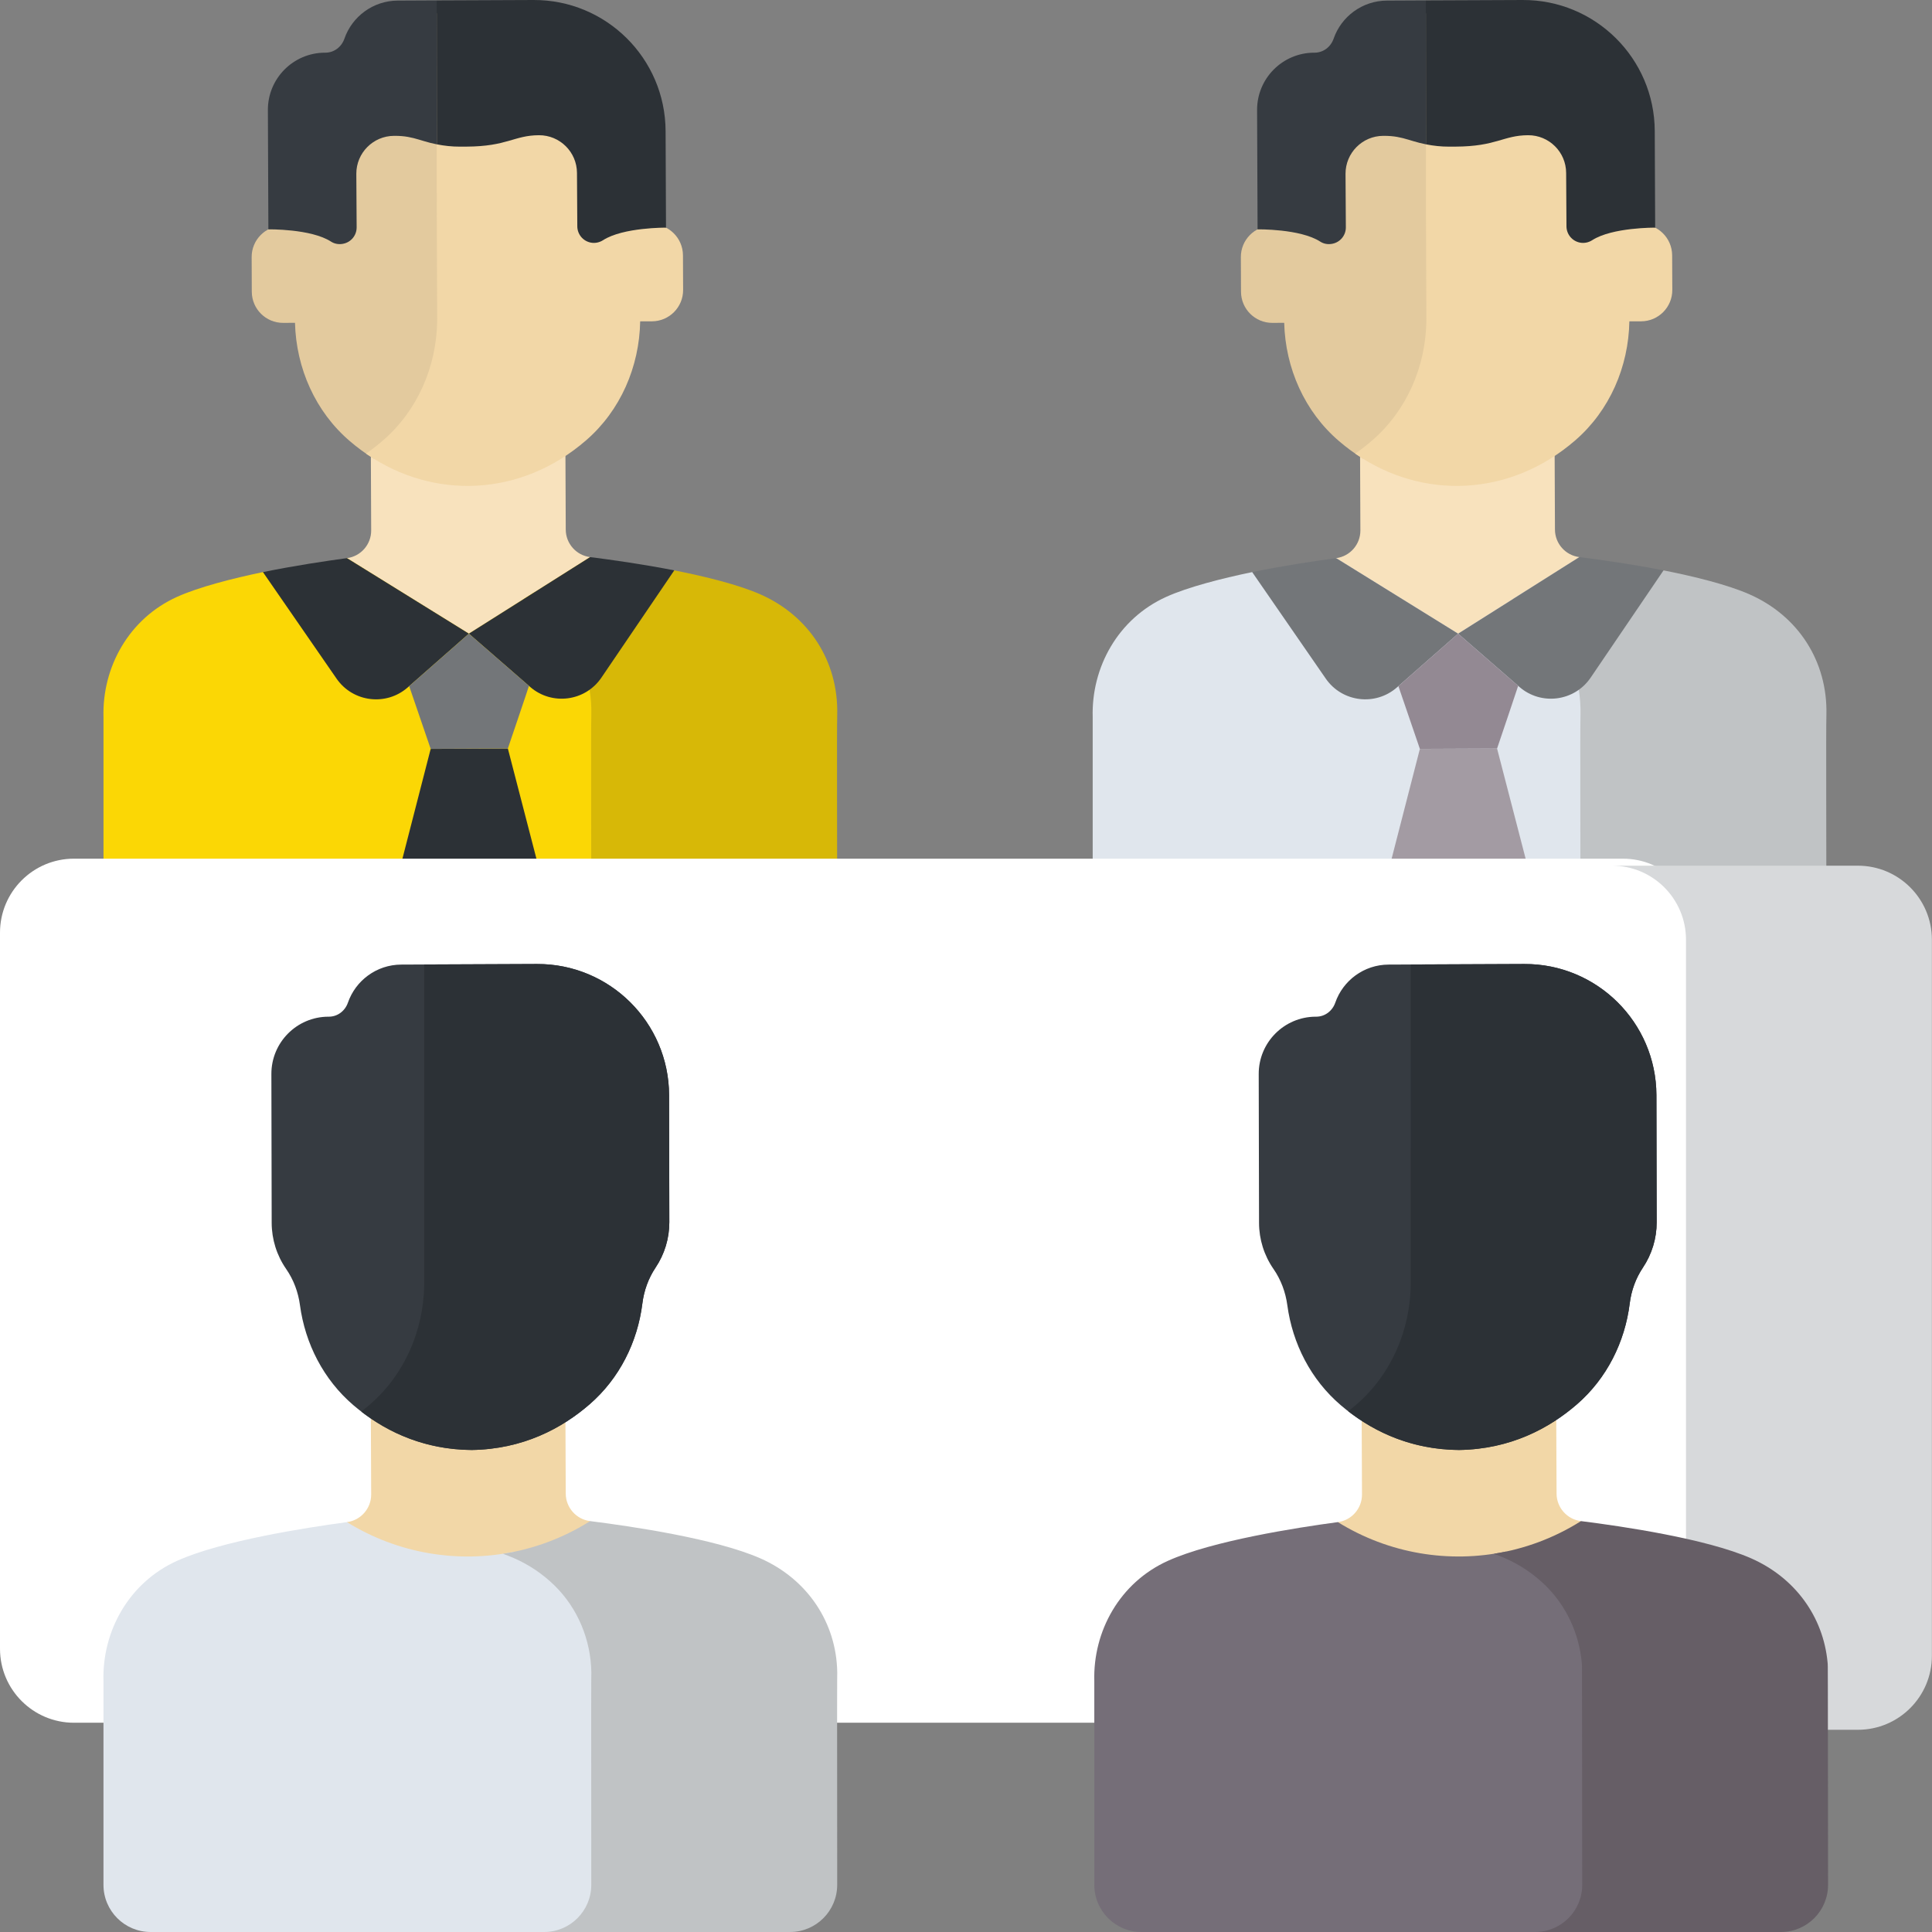
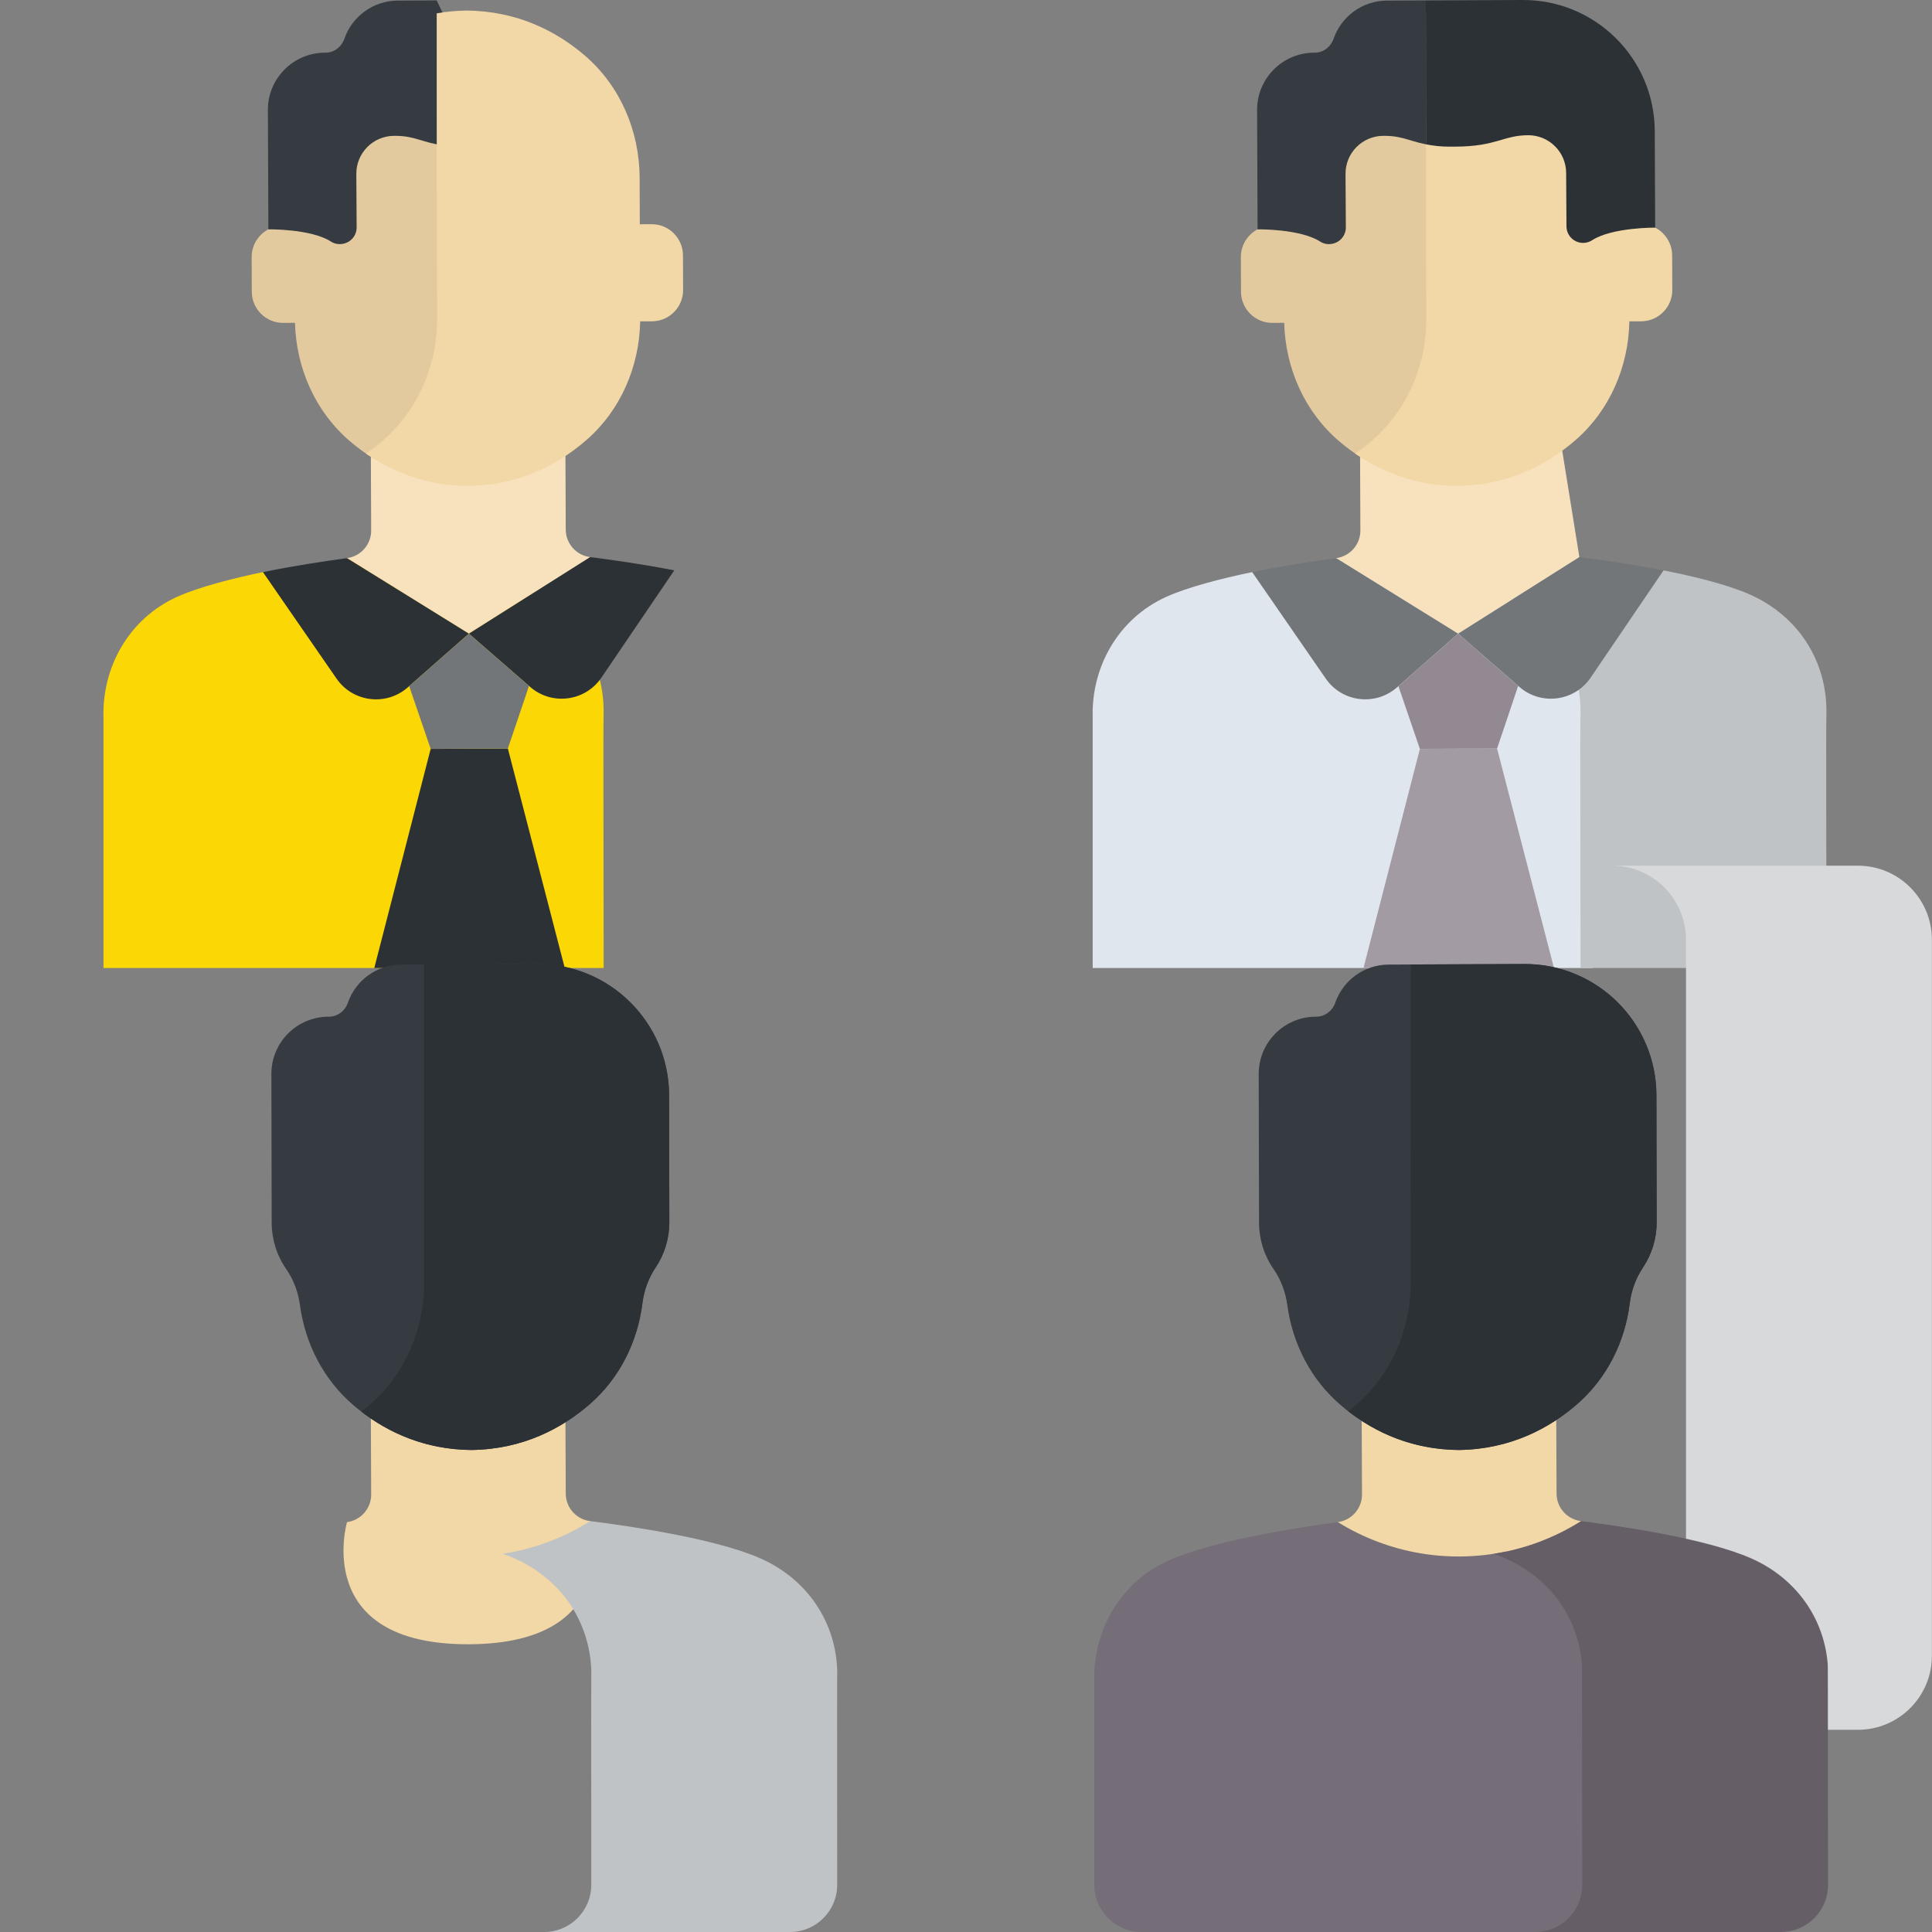
<svg xmlns="http://www.w3.org/2000/svg" width="90" height="90" viewBox="0 0 90 90" fill="none">
  <rect x="0" y="0" width="90" height="90" fill="#808080" stroke="none" />
  <g clip-path="url(#clip0)">
    <path d="M27.492 25.952C26.845 25.871 26.358 25.323 26.355 24.671L26.33 18.738L17.266 18.776L17.291 24.709C17.294 25.361 16.812 25.913 16.166 26C16.166 26 14.492 31.72 21.852 31.689C29.213 31.658 27.492 25.952 27.492 25.952Z" fill="#F8E2BD" />
    <path d="M28.119 33.297C28.158 31.709 27.59 30.144 26.471 29.016C26.102 28.644 25.685 28.317 25.227 28.043C25.061 27.944 24.941 27.782 24.886 27.597L21.843 29.518L16.165 26L15.825 26.293L12.939 26.735L12.25 26.651C10.816 26.948 9.255 27.35 8.252 27.802C5.999 28.817 4.753 31.088 4.821 33.414V45.094H28.121C28.118 38.472 28.097 34.2 28.119 33.297Z" fill="#FBD705" />
-     <path d="M39.001 33.297C39.062 30.809 37.688 28.686 35.419 27.687C34.402 27.239 32.862 26.856 31.411 26.57L30.868 26.671L27.861 26.197L27.491 25.952L24.403 27.901C24.961 28.201 25.463 28.578 25.898 29.016C27.017 30.144 27.584 31.708 27.546 33.297C27.524 34.2 27.545 38.472 27.548 45.093H39.003C39 38.472 38.979 34.2 39.001 33.297Z" fill="#D7B807" />
    <path d="M18.183 20.791C19.813 19.375 20.71 17.296 20.747 15.141L20.727 9.868L20.724 0.564C18.814 0.813 17.328 1.667 16.226 2.624C14.585 4.049 13.702 6.158 13.711 8.332L13.718 9.871L13.72 10.514L13.172 10.517C12.368 10.52 11.719 11.175 11.723 11.978L11.729 13.591C11.733 14.395 12.387 15.044 13.191 15.041L13.742 15.038C13.796 17.151 14.692 19.18 16.302 20.554C16.642 20.844 17.018 21.125 17.431 21.381C17.698 21.192 17.949 20.993 18.183 20.791Z" fill="#E3CA9E" />
    <path d="M18.354 6.328L18.377 6.328C19.357 6.324 19.645 6.645 20.726 6.786L20.725 0.819L20.343 0.018L18.529 0.027C17.377 0.032 16.401 0.773 16.044 1.802C15.911 2.185 15.566 2.452 15.161 2.454L15.131 2.454C13.66 2.46 12.472 3.658 12.479 5.129L12.502 10.684C12.502 10.684 14.491 10.652 15.422 11.256C15.585 11.361 15.783 11.394 15.973 11.358L15.983 11.356C16.351 11.286 16.616 10.964 16.614 10.59L16.599 8.099C16.595 7.126 17.38 6.333 18.354 6.328Z" fill="#363B41" />
    <path d="M31.815 11.893C31.811 11.09 31.157 10.441 30.353 10.444L29.805 10.447L29.802 9.803L29.796 8.264C29.786 6.091 28.885 3.989 27.233 2.578C25.937 1.471 24.118 0.509 21.721 0.492C21.238 0.5 20.779 0.545 20.343 0.622L20.346 9.803L20.366 14.97C20.33 17.083 19.451 19.12 17.853 20.507C17.605 20.722 17.338 20.932 17.051 21.131C20.187 23.303 24.267 23.149 27.308 20.507C28.906 19.12 29.785 17.083 29.822 14.97L30.372 14.968C31.176 14.965 31.825 14.31 31.822 13.507L31.815 11.893Z" fill="#F2D7A7" />
-     <path d="M31.006 6.104C30.992 2.719 28.236 -0.014 24.851 5.53879e-05L20.343 0.019L20.346 6.723C20.698 6.793 21.055 6.832 21.416 6.831L21.728 6.83C23.635 6.822 23.942 6.304 25.105 6.299C26.079 6.294 26.874 7.081 26.878 8.056L26.893 10.543C26.895 10.916 27.162 11.236 27.529 11.303C27.725 11.339 27.926 11.296 28.094 11.188C29.031 10.586 31.025 10.605 31.025 10.605L31.006 6.104Z" fill="#2C3136" />
    <path d="M12.249 26.651L15.677 31.612C16.438 32.714 17.99 32.905 18.995 32.021L21.842 29.518L16.164 26C15.198 26.13 13.732 26.348 12.249 26.651Z" fill="#2C3136" />
    <path d="M31.41 26.57L28.015 31.568C27.261 32.677 25.708 32.879 24.696 31.999L21.842 29.518L27.49 25.952C28.457 26.073 29.925 26.279 31.41 26.57Z" fill="#2C3136" />
    <path d="M17.436 45.093H26.309L23.658 34.869L20.062 34.888L17.436 45.093Z" fill="#2C3136" />
    <path d="M24.641 31.95L21.843 29.518C21.843 29.518 19.067 31.96 19.061 31.963L20.062 34.885L23.657 34.87C23.658 34.87 24.648 31.953 24.641 31.95Z" fill="#737679" />
-     <path d="M73.573 25.952C72.926 25.871 72.439 25.323 72.436 24.671L72.411 18.738L63.347 18.776L63.372 24.709C63.375 25.361 62.893 25.913 62.246 26C62.246 26 60.573 31.72 67.934 31.689C75.294 31.658 73.573 25.952 73.573 25.952Z" fill="#F8E2BD" />
+     <path d="M73.573 25.952L72.411 18.738L63.347 18.776L63.372 24.709C63.375 25.361 62.893 25.913 62.246 26C62.246 26 60.573 31.72 67.934 31.689C75.294 31.658 73.573 25.952 73.573 25.952Z" fill="#F8E2BD" />
    <path d="M74.2 33.297C74.238 31.708 73.671 30.144 72.552 29.016C72.183 28.644 71.766 28.317 71.308 28.043C71.141 27.944 71.022 27.782 70.967 27.597L67.924 29.518L62.246 26L61.906 26.293L59.02 26.735L58.331 26.651C56.897 26.948 55.336 27.35 54.334 27.801C52.081 28.817 50.834 31.088 50.902 33.414V45.093H74.202C74.199 38.472 74.178 34.2 74.2 33.297Z" fill="#E0E6ED" />
    <path d="M85.081 33.297C85.142 30.809 83.767 28.686 81.499 27.687C80.482 27.239 78.942 26.856 77.491 26.57L76.948 26.671L73.942 26.197L73.571 25.952L70.483 27.901C71.041 28.201 71.543 28.578 71.978 29.016C73.097 30.144 73.665 31.708 73.626 33.297C73.604 34.2 73.625 38.472 73.628 45.093H85.083C85.08 38.472 85.059 34.2 85.081 33.297Z" fill="#C0C3C5" />
    <path d="M64.263 20.791C65.894 19.375 66.791 17.296 66.828 15.141L66.808 9.868L66.805 0.564C64.895 0.813 63.409 1.667 62.307 2.624C60.666 4.049 59.783 6.158 59.792 8.332L59.799 9.871L59.801 10.514L59.253 10.517C58.449 10.52 57.8 11.175 57.804 11.978L57.811 13.591C57.814 14.395 58.468 15.044 59.272 15.041L59.823 15.038C59.877 17.151 60.773 19.18 62.383 20.554C62.723 20.844 63.099 21.125 63.512 21.381C63.78 21.192 64.03 20.993 64.263 20.791Z" fill="#E3CA9E" />
    <path d="M64.435 6.328L64.458 6.328C65.438 6.324 65.726 6.645 66.807 6.786L66.806 0.819L66.424 0.018L64.61 0.027C63.458 0.032 62.482 0.773 62.125 1.802C61.992 2.185 61.647 2.452 61.242 2.454L61.212 2.454C59.741 2.46 58.553 3.658 58.56 5.129L58.583 10.684C58.583 10.684 60.572 10.652 61.503 11.256C61.666 11.362 61.864 11.394 62.054 11.358L62.064 11.356C62.431 11.286 62.697 10.964 62.695 10.59L62.68 8.1C62.676 7.126 63.461 6.333 64.435 6.328Z" fill="#363B41" />
    <path d="M77.895 11.893C77.891 11.09 77.237 10.441 76.433 10.444L75.885 10.447L75.882 9.803L75.876 8.264C75.867 6.091 74.966 3.989 73.313 2.578C72.017 1.471 70.198 0.509 67.801 0.492C67.318 0.5 66.859 0.545 66.423 0.622L66.427 9.803L66.446 14.97C66.41 17.083 65.531 19.12 63.933 20.507C63.685 20.722 63.418 20.932 63.131 21.131C66.267 23.303 70.347 23.149 73.388 20.507C74.986 19.12 75.865 17.083 75.902 14.97L76.452 14.968C77.256 14.965 77.905 14.31 77.902 13.507L77.895 11.893Z" fill="#F2D7A7" />
    <path d="M77.085 6.104C77.071 2.719 74.315 -0.014 70.93 5.53879e-05L66.422 0.019L66.425 6.723C66.777 6.793 67.135 6.832 67.495 6.831L67.807 6.83C69.714 6.822 70.022 6.304 71.184 6.299C72.159 6.294 72.953 7.081 72.957 8.056L72.972 10.543C72.974 10.916 73.241 11.236 73.608 11.303C73.805 11.339 74.005 11.296 74.173 11.188C75.11 10.586 77.104 10.605 77.104 10.605L77.085 6.104Z" fill="#2C3136" />
    <path d="M58.331 26.65L61.759 31.612C62.52 32.714 64.072 32.904 65.077 32.02L67.924 29.518L62.246 26C61.28 26.129 59.814 26.348 58.331 26.65Z" fill="#737679" />
    <path d="M77.494 26.57L74.098 31.568C73.345 32.677 71.791 32.879 70.779 31.999L67.925 29.518L73.573 25.952C74.541 26.073 76.009 26.279 77.494 26.57Z" fill="#737679" />
    <path d="M63.517 45.093H72.39L69.739 34.869L66.143 34.888L63.517 45.093Z" fill="#A39BA3" />
    <path d="M70.722 31.95L67.924 29.518C67.924 29.518 65.148 31.96 65.143 31.963L66.143 34.885L69.739 34.87C69.739 34.87 70.728 31.953 70.722 31.95Z" fill="#938993" />
-     <path d="M79.05 76.805V43.447C79.05 41.544 77.508 40.001 75.605 40H3.447C1.543 40 0 41.543 0 43.447V76.805C0 78.709 1.543 80.252 3.447 80.252H75.603C77.507 80.252 79.05 78.709 79.05 76.805Z" fill="white" />
    <path d="M86.548 40.327H75.093C76.996 40.327 78.54 41.871 78.54 43.775V77.133C78.54 79.037 76.996 80.58 75.093 80.58H86.548C88.452 80.58 89.995 79.037 89.995 77.133V43.775C89.995 41.871 88.452 40.327 86.548 40.327Z" fill="#D7D9DB" />
    <path d="M27.491 70.859C26.844 70.778 26.358 70.23 26.355 69.578L26.33 63.645L17.266 63.683L17.291 69.616C17.293 70.268 16.811 70.82 16.165 70.906C16.165 70.906 14.491 76.627 21.852 76.596C29.213 76.565 27.491 70.859 27.491 70.859Z" fill="#F2D7A7" />
    <path d="M28.12 77.908C28.123 78.09 28.122 77.876 28.12 77.908V77.908Z" fill="#AFE2F7" />
-     <path d="M25.92 90C27.135 90 28.119 89.015 28.117 87.8C28.107 79.17 28.116 77.975 28.12 77.908C28.12 77.907 28.12 77.906 28.12 77.906C28.097 76.378 27.481 74.902 26.385 73.838C25.856 73.326 25.234 72.901 24.535 72.594C24.37 72.521 24.192 72.45 24.005 72.381L23.973 72.282C21.335 72.833 18.535 72.376 16.164 70.907C14.236 71.165 10.32 71.777 8.251 72.708C6.007 73.719 4.751 75.986 4.82 78.321V87.803C4.82 89.016 5.803 90 7.017 90H36.802H36.804H25.92Z" fill="#E0E6ED" />
    <path d="M39.002 77.906C38.967 75.583 37.607 73.557 35.418 72.593C33.341 71.679 29.42 71.101 27.49 70.859C26.232 71.653 24.849 72.16 23.431 72.381C23.619 72.45 23.796 72.52 23.962 72.593C24.66 72.901 25.283 73.325 25.811 73.838C26.908 74.902 27.523 76.378 27.547 77.906V77.907C27.549 77.876 27.549 78.089 27.547 77.907C27.543 77.975 27.533 79.17 27.544 87.8C27.546 89.014 26.561 90 25.347 90H36.802C38.017 90 39.001 89.014 39 87.8C38.989 79.17 38.998 77.975 39.002 77.907C39.002 77.907 39.002 77.906 39.002 77.906Z" fill="#C0C3C5" />
    <path d="M73.647 70.859C73 70.778 72.514 70.23 72.511 69.578L72.486 63.645L63.422 63.683L63.447 69.616C63.45 70.268 62.968 70.82 62.321 70.906C62.321 70.906 60.648 76.627 68.008 76.596C75.369 76.565 73.647 70.859 73.647 70.859Z" fill="#F2D7A7" />
    <path d="M74.278 87.8C74.264 77.116 74.275 77.653 74.256 77.446C74.129 76.085 73.532 74.795 72.546 73.838C72.017 73.325 71.395 72.901 70.697 72.594C70.53 72.52 70.352 72.449 70.165 72.38L70.16 72.276C67.513 72.836 64.701 72.381 62.322 70.906C60.394 71.165 56.478 71.776 54.409 72.708C52.165 73.719 50.909 75.985 50.977 78.321V87.803C50.977 89.016 51.961 90 53.175 90H72.081C73.296 90 74.28 89.015 74.278 87.8Z" fill="#756E78" />
    <path d="M85.136 77.446C84.934 75.283 83.592 73.481 81.576 72.594C79.5 71.68 75.579 71.101 73.649 70.859C72.391 71.653 71.009 72.16 69.592 72.381C69.78 72.45 69.958 72.52 70.124 72.594C70.823 72.901 71.445 73.326 71.973 73.838C72.96 74.795 73.556 76.085 73.684 77.446C73.703 77.653 73.692 77.117 73.706 87.8C73.708 89.015 72.724 90 71.509 90H82.961C84.176 90 85.16 89.015 85.158 87.8C85.144 77.117 85.155 77.653 85.136 77.446Z" fill="#665E66" />
    <path d="M71.008 44.907L64.687 44.934C63.535 44.938 62.559 45.679 62.202 46.709C62.069 47.091 61.724 47.359 61.319 47.361L61.289 47.361C59.818 47.367 58.63 48.565 58.636 50.036L58.651 56.967C58.652 57.733 58.887 58.482 59.323 59.112L59.326 59.116C59.672 59.617 59.886 60.194 59.968 60.797C60.209 62.594 61.068 64.273 62.46 65.461C63.755 66.567 65.574 67.529 67.972 67.546C70.369 67.509 72.18 66.531 73.466 65.414C74.851 64.211 75.696 62.52 75.92 60.715C75.994 60.12 76.2 59.548 76.534 59.05C76.953 58.425 77.176 57.688 77.175 56.936L77.163 51.01C77.149 47.625 74.393 44.893 71.008 44.907Z" fill="#363B41" />
    <path d="M77.162 51.01C77.148 47.625 74.392 44.893 71.007 44.907L65.718 44.929L65.717 59.877C65.681 61.99 64.802 64.027 63.204 65.414C63.076 65.525 62.943 65.635 62.805 65.742C64.072 66.725 65.779 67.531 67.971 67.546C70.368 67.509 72.179 66.531 73.465 65.414C74.85 64.211 75.695 62.52 75.919 60.715C75.993 60.12 76.199 59.548 76.533 59.05C76.952 58.425 77.175 57.688 77.174 56.936L77.162 51.01Z" fill="#2C3136" />
    <path d="M25.013 44.907L18.692 44.934C17.54 44.938 16.564 45.679 16.207 46.709C16.074 47.091 15.729 47.359 15.324 47.361L15.294 47.361C13.823 47.367 12.636 48.565 12.642 50.036L12.656 56.967C12.658 57.733 12.892 58.482 13.329 59.112L13.331 59.116C13.678 59.616 13.892 60.194 13.973 60.796C14.215 62.594 15.073 64.272 16.465 65.461C17.761 66.567 19.58 67.529 21.977 67.546C24.374 67.509 26.185 66.531 27.471 65.414C28.856 64.211 29.701 62.52 29.925 60.715C30 60.12 30.205 59.548 30.539 59.05C30.958 58.425 31.181 57.688 31.18 56.936L31.169 51.01C31.154 47.625 28.399 44.893 25.013 44.907Z" fill="#363B41" />
    <path d="M31.169 51.01C31.154 47.625 28.399 44.893 25.013 44.907L19.761 44.929L19.761 59.877C19.724 61.99 18.845 64.027 17.247 65.414C17.114 65.53 16.974 65.645 16.83 65.757C18.095 66.733 19.796 67.531 21.977 67.546C24.374 67.509 26.185 66.531 27.471 65.414C28.856 64.211 29.701 62.52 29.925 60.715C30 60.12 30.205 59.548 30.539 59.05C30.958 58.425 31.181 57.688 31.18 56.936L31.169 51.01Z" fill="#2C3136" />
  </g>
  <defs>
    <clipPath id="clip0">
      <rect width="90" height="90" fill="white" />
    </clipPath>
  </defs>
</svg>